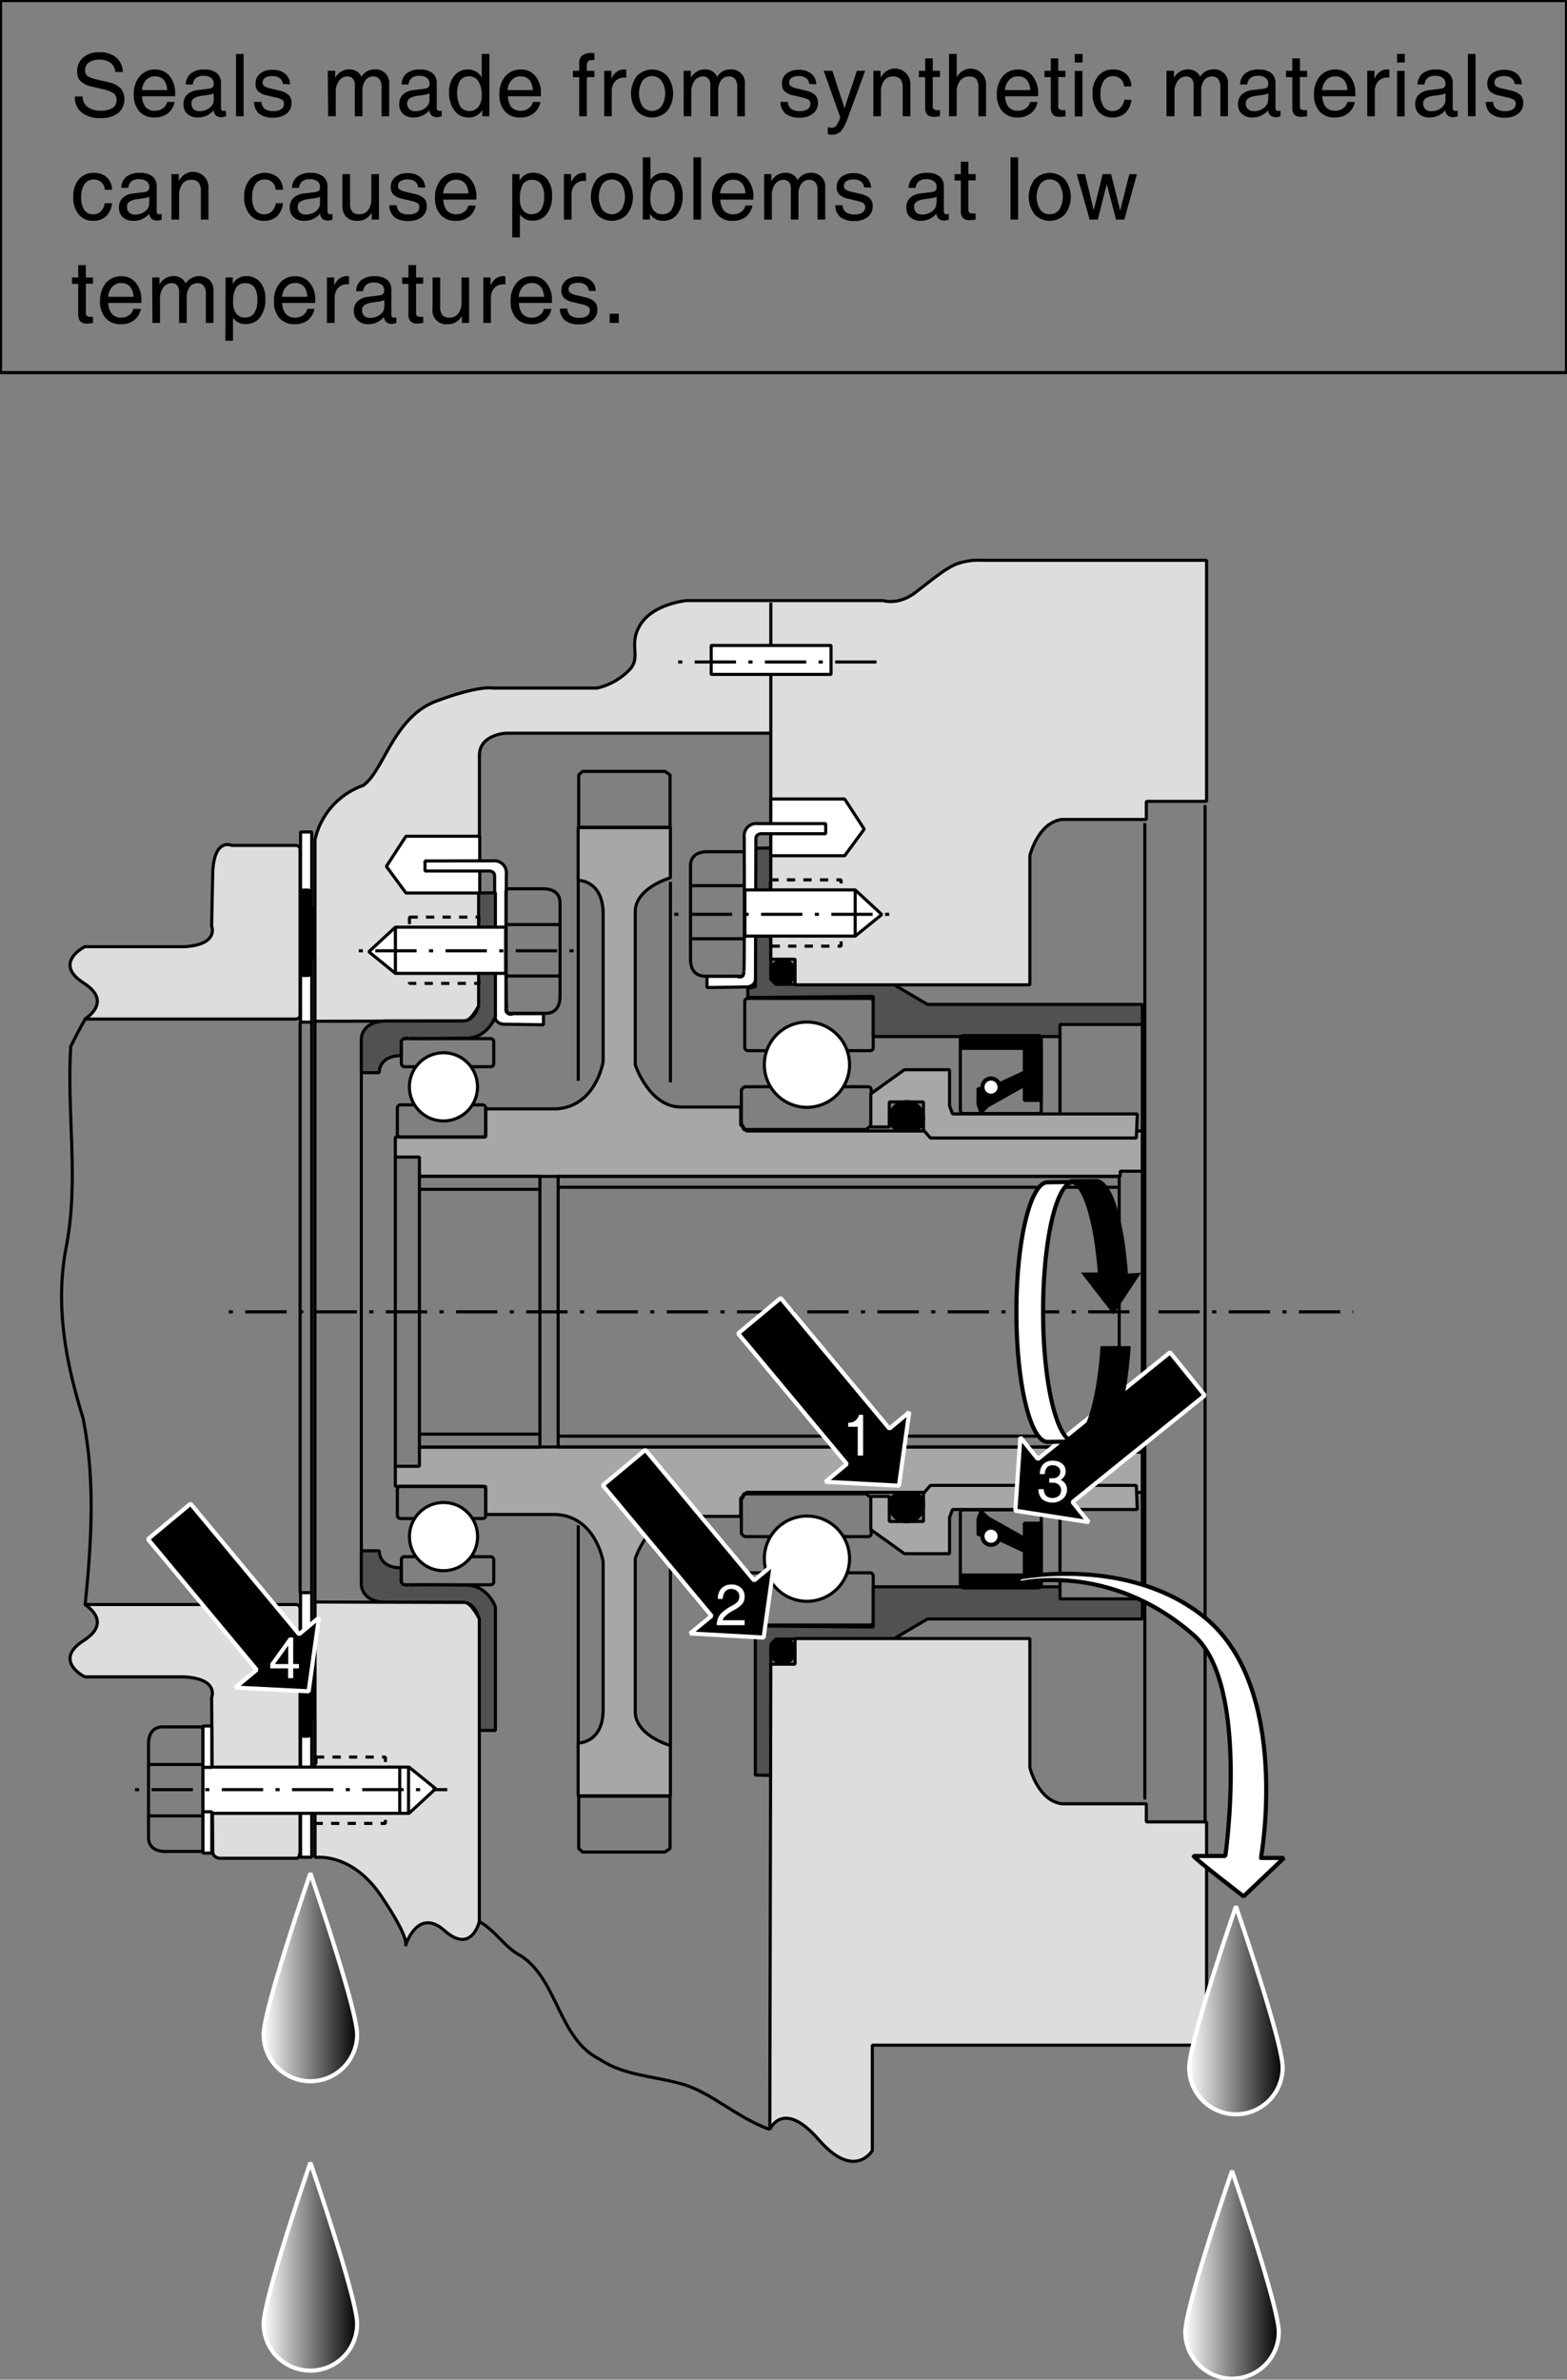
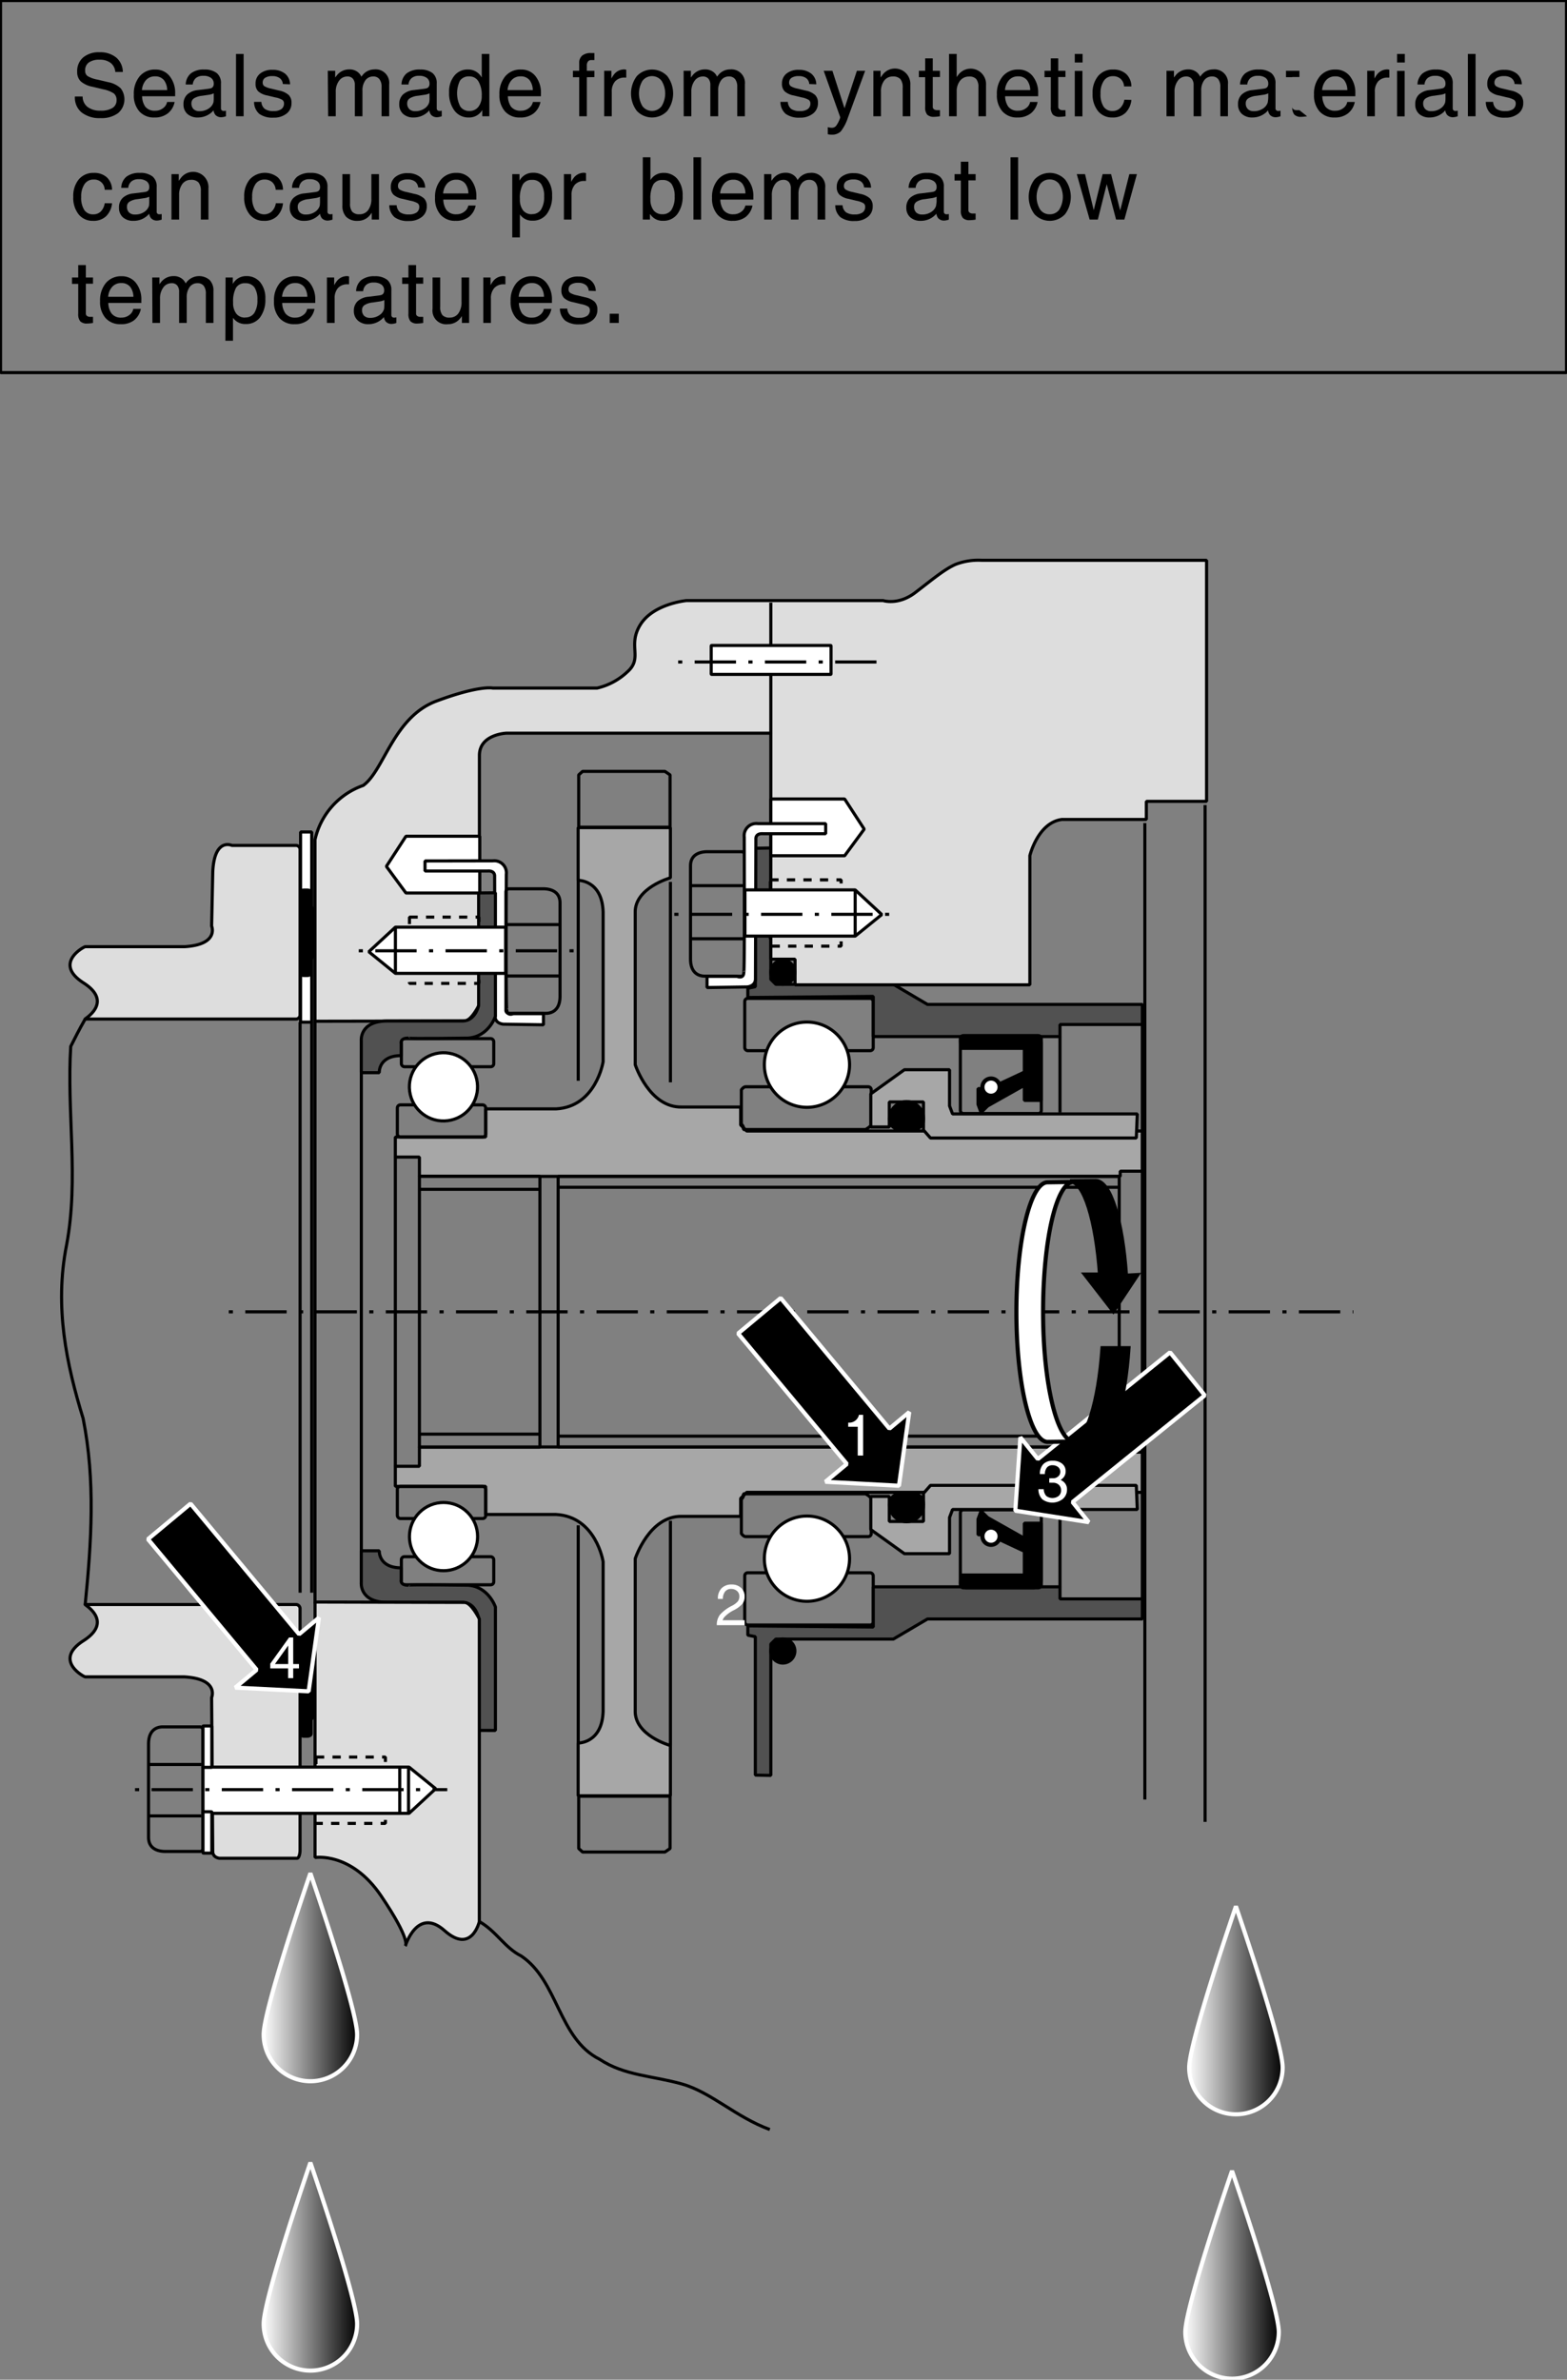
<svg xmlns="http://www.w3.org/2000/svg" xmlns:xlink="http://www.w3.org/1999/xlink" id="Ebene_2" data-name="Ebene 2" width="379.25" height="575.63" viewBox="0 0 379.25 575.63">
  <rect x="0" y="0" width="379.25" height="575.63" fill="#808080" stroke="none" />
  <defs>
    <style>
      .cls-1, .cls-3, .cls-8 {
        fill: none;
      }

      .cls-1, .cls-11, .cls-12, .cls-18, .cls-2, .cls-3, .cls-4, .cls-5, .cls-6, .cls-7, .cls-8, .cls-9 {
        stroke: #000;
      }

      .cls-1, .cls-10, .cls-13, .cls-14, .cls-15, .cls-16, .cls-18, .cls-2, .cls-3, .cls-4, .cls-5, .cls-6, .cls-7, .cls-8, .cls-9 {
        stroke-miterlimit: 1;
      }

      .cls-1, .cls-2, .cls-3, .cls-4, .cls-5, .cls-6, .cls-7, .cls-8 {
        stroke-width: 0.75px;
      }

      .cls-1 {
        stroke-dasharray: 1 3 10 3;
      }

      .cls-2 {
        fill: #a7a7a7;
      }

      .cls-4 {
        fill: #515151;
      }

      .cls-5 {
        fill: #ddd;
      }

      .cls-12, .cls-17, .cls-18, .cls-6, .cls-9 {
        fill: #fff;
      }

      .cls-8 {
        stroke-dasharray: 2;
      }

      .cls-10, .cls-13, .cls-14, .cls-15, .cls-16 {
        stroke: #fff;
      }

      .cls-10, .cls-11, .cls-12, .cls-13, .cls-14, .cls-15, .cls-16, .cls-18 {
        stroke-width: 1.0px;
      }

      .cls-11, .cls-12 {
        stroke-miterlimit: 10;
      }

      .cls-11, .cls-12, .cls-18 {
        fill-rule: evenodd;
      }

      .cls-13 {
        fill: url(#Neuer_Verlauf_1);
      }

      .cls-14 {
        fill: url(#Neuer_Verlauf_1-2);
      }

      .cls-15 {
        fill: url(#Neuer_Verlauf_1-3);
      }

      .cls-16 {
        fill: url(#Neuer_Verlauf_1-4);
      }
    </style>
    <linearGradient id="Neuer_Verlauf_1" data-name="Neuer Verlauf 1" x1="391.44" y1="461.16" x2="414.56" y2="461.16" gradientTransform="translate(-233 99)" gradientUnits="userSpaceOnUse">
      <stop offset="0" stop-color="#fff" />
      <stop offset="1" />
    </linearGradient>
    <linearGradient id="Neuer_Verlauf_1-2" x1="391.44" y1="461.16" x2="414.56" y2="461.16" gradientTransform="translate(-233 169)" xlink:href="#Neuer_Verlauf_1" />
    <linearGradient id="Neuer_Verlauf_1-3" x1="391.44" y1="531.16" x2="414.56" y2="531.16" gradientTransform="translate(-9 37)" xlink:href="#Neuer_Verlauf_1" />
    <linearGradient id="Neuer_Verlauf_1-4" x1="391.44" y1="644.09" x2="414.56" y2="644.09" gradientTransform="translate(-9.94 -11.99)" xlink:href="#Neuer_Verlauf_1" />
  </defs>
  <title>synthetic-seals.svg</title>
  <line class="cls-1" x1="55.37" y1="317.32" x2="327.53" y2="317.32" />
  <path class="cls-2" d="M190.56,356.91h21.87v-6.8h17c9.71-.49,11.42-11.42,11.42-11.42V302.48c-.25-7.77-6.05-7.65-6.05-7.65V282.07h22.33v12.15s-8.75,2.43-8.51,8.51v36.69s3.4,10.45,11.3,10.24h14.22V354l1.45,1.46h95.74v9.72H366v1.26H196.39v-4.67h-5.83Z" transform="translate(-94.88 -81.88)" />
  <rect class="cls-3" x="180.24" y="241.51" width="31.1" height="12.64" rx="0.73" ry="0.73" />
  <path class="cls-3" d="M304.39,355.1c1-.62,1.35-.94,1.35-1.34v-8.27a.73.73,0,0,0-.73-.73H275.36c-.4,0-.73.33-1.05.73v8.27c.32.4.65.72.44,1.34Z" transform="translate(-94.88 -81.88)" />
  <rect class="cls-3" x="97.14" y="251.23" width="22.36" height="6.8" rx="0.73" ry="0.73" />
  <rect class="cls-3" x="96.17" y="267.26" width="21.38" height="7.78" rx="0.73" ry="0.73" />
  <polygon class="cls-4" points="182.81 205.19 182.81 238.68 180.99 239.05 180.99 241.29 211.35 241.02 211.35 250.74 256.54 250.74 256.54 247.82 276.47 247.82 276.47 242.96 224.47 242.96 216.21 238.1 187.78 238.1 186.56 236.89 186.56 233.25 186.56 205.12 182.81 205.19" />
  <path class="cls-3" d="M265.52,318c-.4,0-3.52.12-3.52-4.14V291.31c0-3.65,4-3.41,4.37-3.41h8a.73.73,0,0,1,.73.73v28.68a.73.73,0,0,1-.73.73Z" transform="translate(-94.88 -81.88)" />
  <path class="cls-5" d="M171.12,328.91V285a18.07,18.07,0,0,1,11.66-13.12c5.1-3.65,7.29-16.53,17.74-20.42s13.62-3.14,13.62-3.14h25.27a15.83,15.83,0,0,0,7.28-3.9c3.89-3.4,0-6.32,3.16-11.42S261,227.16,261,227.16h47.63s3.65,1.21,7.78-1.95,7-5.59,9.72-6.8a15.3,15.3,0,0,1,6.31-1H386.9v58.31H372.32v4.38H351.9c-5.83.73-7.77,8.75-7.77,8.75V320.1H287.3v-6.2h-5.86V259.23h-64s-6.5.24-6.53,5.35v60.26s-1.95,4-3.59,4C207,328.85,171.12,328.91,171.12,328.91Z" transform="translate(-94.88 -81.88)" />
  <polygon class="cls-6" points="204.42 207 209.16 200.56 204.42 193.27 186.56 193.27 186.56 207 204.42 207" />
  <line class="cls-3" x1="167.24" y1="214.23" x2="179.88" y2="214.23" />
  <line class="cls-3" x1="167.24" y1="227.08" x2="179.88" y2="227.08" />
  <path class="cls-7" d="M284.34,320a2.92,2.92,0,1,0-2.92-2.92A2.92,2.92,0,0,0,284.34,320Z" transform="translate(-94.88 -81.88)" />
  <path class="cls-3" d="M339,300.54" transform="translate(-94.88 -81.88)" />
  <path class="cls-6" d="M278.28,281.1a2.94,2.94,0,0,0-3.28,3.28s.12,32.93-.11,32.68c0,1.7-1.59,1-1.59,1H266v2.7l9.72-.15s2-.12,2-1.95l.1-33.89s-.12-1.34,1.7-1.22h15.19V281.1Z" transform="translate(-94.88 -81.88)" />
  <rect class="cls-8" x="186.44" y="212.83" width="17.13" height="16.04" />
  <polygon class="cls-6" points="98.25 216.01 93.51 209.57 98.25 202.28 116.11 202.28 116.11 216.01 98.25 216.01" />
  <path class="cls-6" d="M214.14,290.11a2.94,2.94,0,0,1,3.28,3.28s-.12,32.92.11,32.68c0,1.7,1.59,1,1.59,1h7.29v2.7l-9.72-.15s-2-.12-2-1.94l-.1-33.9s.12-1.34-1.7-1.21H197.74v-2.43Z" transform="translate(-94.88 -81.88)" />
  <polygon class="cls-3" points="141 186.59 160.93 186.59 162.17 187.44 162.17 200.09 140.06 200.09 140.06 187.44 141 186.59" />
  <rect class="cls-3" x="135.08" y="284.56" width="135.8" height="2.63" />
  <rect class="cls-3" x="101.51" y="284.52" width="29.16" height="3.16" />
  <path class="cls-4" d="M210.72,297.88v27.2s-.72,3.65-3.76,3.77H188.37c-6.56.12-6.05,4.8-6.05,4.8v7.71h4.35s-.25-4.13,5.31-4.13v-2.91s-.38-1.36,1.73-1.33c-.09.2,14.46,0,14.46,0,5-.35,6.61-5.26,6.61-5.26V297.84Z" transform="translate(-94.88 -81.88)" />
  <line class="cls-3" x1="186.56" y1="177.36" x2="186.56" y2="145.77" />
  <polygon class="cls-2" points="275.25 269.45 230.54 269.45 229.81 267.51 229.81 258.76 218.88 258.76 210.75 264.59 210.75 272.61 215.23 272.61 215.23 266.55 223.5 266.55 223.5 273.34 225.2 275.28 275.01 275.28 275.25 269.45" />
  <path class="cls-7" d="M314.36,355.34c2.28,0,4.06-.58,4.06-2.86a4.12,4.12,0,0,0-8.24,0C310.18,354.76,312.08,355.34,314.36,355.34Z" transform="translate(-94.88 -81.88)" />
  <path class="cls-7" d="M327.39,335.47h15.4v5.74l-8.56,4h-2.65V349l.73,2,1.6-1.59,8.88-5v3.65h4.1V334.1c-.18-1.18-1.68-1.68-1.68-1.68H328.58s-1.25.29-1.26,1.12Z" transform="translate(-94.88 -81.88)" />
  <rect class="cls-3" x="232.43" y="250.5" width="19.59" height="18.86" rx="0.73" ry="0.73" />
  <path class="cls-6" d="M290.18,349.73a10.31,10.31,0,1,0-10.31-10.31A10.31,10.31,0,0,0,290.18,349.73Z" transform="translate(-94.88 -81.88)" />
  <circle class="cls-6" cx="202.22" cy="344.76" r="8.25" transform="translate(-168.68 -26.19) rotate(-13.28)" />
  <polygon class="cls-6" points="206.97 226.44 213.41 221.22 206.97 215.26 180.29 215.26 180.29 226.44 206.97 226.44" />
  <line class="cls-1" x1="163.2" y1="221.17" x2="218.12" y2="221.17" />
  <path class="cls-9" d="M334.73,346.93a2.08,2.08,0,1,0-2.08-2.07A2.07,2.07,0,0,0,334.73,346.93Z" transform="translate(-94.88 -81.88)" />
  <path class="cls-2" d="M190.56,441.42h21.87v6.8h17c9.71.49,11.42,11.42,11.42,11.42v36.21c-.25,7.77-6.05,7.65-6.05,7.65v12.76h22.33V504.11s-8.75-2.43-8.51-8.51V458.91s3.4-10.45,11.3-10.23h14.22v-4.35l1.45-1.46h95.74v-9.72H366v-1.26H196.39v4.67h-5.83Z" transform="translate(-94.88 -81.88)" />
  <rect class="cls-3" x="180.24" y="380.44" width="31.1" height="12.64" rx="0.73" ry="0.73" />
  <path class="cls-3" d="M304.39,443.23c1,.62,1.35.94,1.35,1.35v8.26a.73.73,0,0,1-.73.73H275.36c-.4,0-.73-.33-1.05-.73v-8.26c.32-.41.65-.73.44-1.35Z" transform="translate(-94.88 -81.88)" />
  <rect class="cls-3" x="97.14" y="376.55" width="22.36" height="6.8" rx="0.73" ry="0.73" />
  <rect class="cls-3" x="96.17" y="359.54" width="21.38" height="7.78" rx="0.73" ry="0.73" />
  <polygon class="cls-4" points="182.81 429.39 182.81 395.9 180.99 395.54 180.99 393.29 211.35 393.56 211.35 383.84 256.54 383.84 256.54 386.76 276.47 386.76 276.47 391.62 224.47 391.62 216.21 396.48 187.78 396.48 186.56 397.69 186.56 401.34 186.56 429.46 182.81 429.39" />
-   <path class="cls-5" d="M293,599.42c8.64,10,13,2.68,13,2.68V576.58H386.9v-54H372.32V518.2H351.9c-5.83-.73-7.77-8.75-7.77-8.75V478.23H287.3v6.2h-5.86L281.19,597S284.31,589.45,293,599.42Z" transform="translate(-94.88 -81.88)" />
  <path class="cls-7" d="M284.34,478.32a2.92,2.92,0,1,1-2.92,2.92A2.92,2.92,0,0,1,284.34,478.32Z" transform="translate(-94.88 -81.88)" />
  <path class="cls-3" d="M339,497.79" transform="translate(-94.88 -81.88)" />
  <polygon class="cls-3" points="141 447.99 160.93 447.99 162.17 447.14 162.17 434.49 140.06 434.49 140.06 447.14 141 447.99" />
  <rect class="cls-3" x="135.08" y="347.39" width="135.8" height="2.63" />
  <rect class="cls-3" x="101.51" y="346.91" width="29.16" height="3.16" />
  <path class="cls-4" d="M210.72,500.45v-27.2s-.72-3.65-3.76-3.77H188.37c-6.56-.12-6.05-4.8-6.05-4.8V457h4.35s-.25,4.13,5.31,4.13V464s-.38,1.36,1.73,1.33c-.09-.2,14.46,0,14.46,0,5,.36,6.61,5.27,6.61,5.27v29.86Z" transform="translate(-94.88 -81.88)" />
  <polygon class="cls-2" points="275.25 365.13 230.54 365.13 229.81 367.07 229.81 375.82 218.88 375.82 210.75 369.99 210.75 361.97 215.23 361.97 215.23 368.03 223.5 368.03 223.5 361.24 225.2 359.3 275.01 359.3 275.25 365.13" />
  <path class="cls-7" d="M314.36,443c2.28,0,4.06.57,4.06,2.85a4.12,4.12,0,0,1-8.24,0C310.18,443.57,312.08,443,314.36,443Z" transform="translate(-94.88 -81.88)" />
  <path class="cls-7" d="M327.39,462.86h15.4v-5.74l-8.56-4h-2.65v-3.74l.73-2,1.6,1.59,8.88,5v-3.64h4.1v13.94c-.18,1.18-1.68,1.68-1.68,1.68H328.58s-1.25-.29-1.26-1.12Z" transform="translate(-94.88 -81.88)" />
  <rect class="cls-3" x="232.43" y="365.22" width="19.59" height="18.86" rx="0.73" ry="0.73" />
  <path class="cls-6" d="M290.18,448.6a10.31,10.31,0,1,1-10.31,10.31A10.31,10.31,0,0,1,290.18,448.6Z" transform="translate(-94.88 -81.88)" />
  <circle class="cls-6" cx="202.22" cy="453.57" r="8.25" transform="translate(-356.37 193.96) rotate(-45)" />
  <path class="cls-9" d="M334.73,451.4a2.08,2.08,0,1,1-2.08,2.07A2.07,2.07,0,0,1,334.73,451.4Z" transform="translate(-94.88 -81.88)" />
  <path class="cls-5" d="M193,552.53s2.91-9.48,9.47-3.65,8.42-2.19,8.42-2.19v-73.2s-1.95-4-3.59-4c-.33,0-36.17-.09-36.17-.09V531.2s8.74-1.45,16,9.3S193,552.53,193,552.53Z" transform="translate(-94.88 -81.88)" />
  <line class="cls-5" x1="162.26" y1="213.32" x2="162.26" y2="261.8" />
  <line class="cls-5" x1="139.94" y1="212.95" x2="139.94" y2="261.43" />
  <line class="cls-5" x1="130.67" y1="287.68" x2="130.67" y2="346.91" />
  <line class="cls-5" x1="135.08" y1="287.19" x2="135.08" y2="347.39" />
  <line class="cls-5" x1="270.88" y1="287.19" x2="270.88" y2="347.39" />
  <line class="cls-5" x1="276.47" y1="283.3" x2="276.47" y2="351.28" />
  <line class="cls-5" x1="101.51" y1="287.68" x2="101.51" y2="346.91" />
  <line class="cls-5" x1="95.68" y1="279.9" x2="95.68" y2="354.68" />
  <line class="cls-5" x1="87.45" y1="259.49" x2="87.45" y2="375.15" />
  <line class="cls-2" x1="276.47" y1="247.82" x2="276.47" y2="273.58" />
  <line class="cls-2" x1="256.54" y1="250.74" x2="256.54" y2="269.09" />
  <line class="cls-2" x1="276.47" y1="386.76" x2="276.47" y2="361" />
  <line class="cls-2" x1="256.54" y1="383.84" x2="256.54" y2="365.68" />
  <line class="cls-2" x1="162.26" y1="422.23" x2="162.26" y2="367.86" />
  <line class="cls-2" x1="139.94" y1="421.63" x2="139.94" y2="368.96" />
  <line class="cls-2" x1="277.08" y1="199.1" x2="277.08" y2="435.29" />
  <line class="cls-2" x1="291.66" y1="194.73" x2="291.66" y2="440.7" />
  <line class="cls-2" x1="76.24" y1="247.03" x2="76.24" y2="387.91" />
  <path class="cls-10" d="M340.61,447.31l17.77,2.77-3.92-4.86,32-25.81L378.06,409l-32,25.81-4.23-5.25Z" transform="translate(-94.88 -81.88)" />
  <path class="cls-10" d="M312.45,441.27l2.49-17.82-4.8,4-26.32-31.59-10.3,8.58L299.84,436l-5.19,4.31Z" transform="translate(-94.88 -81.88)" />
-   <path class="cls-10" d="M279.7,478l2.49-17.82-4.8,4-26.32-31.6-10.3,8.59,26.32,31.59L261.9,477Z" transform="translate(-94.88 -81.88)" />
  <g>
    <g>
      <path d="M122.78,99.29a3,3,0,0,0-1.12-2.19,4.19,4.19,0,0,0-2.66-.78,4.31,4.31,0,0,0-2.62.67,2.28,2.28,0,0,0-.89,2,1.5,1.5,0,0,0,.6,1.3,7.31,7.31,0,0,0,2.39.85l2.62.62a6,6,0,0,1,3,1.49,4.39,4.39,0,0,1-.65,6,6.73,6.73,0,0,1-4.21,1.2,7,7,0,0,1-4.62-1.38,4.64,4.64,0,0,1-1.62-3.74v-.11h1.88a3.14,3.14,0,0,0,1.19,2.53,5,5,0,0,0,3.17.9,5.18,5.18,0,0,0,2.85-.65,2.13,2.13,0,0,0,1-1.9,2,2,0,0,0-.65-1.61,7.14,7.14,0,0,0-2.56-1l-2.63-.63a5.92,5.92,0,0,1-2.84-1.31,3.12,3.12,0,0,1-.85-2.33A4.31,4.31,0,0,1,115,95.78a5.89,5.89,0,0,1,4-1.26,6.06,6.06,0,0,1,4,1.27,4.65,4.65,0,0,1,1.61,3.5Z" transform="translate(-94.88 -81.88)" />
      <path d="M132.26,110.3a4.67,4.67,0,0,1-3.66-1.48,5.85,5.85,0,0,1-1.33-4.08,6.5,6.5,0,0,1,1.41-4.4,4.75,4.75,0,0,1,3.79-1.64,4.27,4.27,0,0,1,3.47,1.6,6.4,6.4,0,0,1,1.33,4.2l0,.66h-8a4.63,4.63,0,0,0,.75,2.5,2.86,2.86,0,0,0,2.46,1,2.94,2.94,0,0,0,1.84-.6,2.4,2.4,0,0,0,1-1.51h1.82a4.6,4.6,0,0,1-1.64,2.75A5.06,5.06,0,0,1,132.26,110.3Zm3.08-6.63a4.08,4.08,0,0,0-.76-2.38,2.65,2.65,0,0,0-2.19-.94,2.82,2.82,0,0,0-2.33,1.09,4.18,4.18,0,0,0-.83,2.23Z" transform="translate(-94.88 -81.88)" />
      <path d="M142.78,110.3a3.66,3.66,0,0,1-2.55-.86,3,3,0,0,1-.94-2.33,3.14,3.14,0,0,1,.88-2.35,4.43,4.43,0,0,1,2.59-1.09l2.51-.31a5.15,5.15,0,0,0,.59-.11.9.9,0,0,0,.55-.37,1.15,1.15,0,0,0,.2-.69v-.1a1.66,1.66,0,0,0-.67-1.38,3,3,0,0,0-1.86-.49,2.7,2.7,0,0,0-1.78.53,2.34,2.34,0,0,0-.77,1.57h-1.7a3.61,3.61,0,0,1,1.27-2.71,5.1,5.1,0,0,1,3.26-.91,4.68,4.68,0,0,1,3,.87,3.1,3.1,0,0,1,1,2.52v6a.61.61,0,0,0,.17.45.64.64,0,0,0,.46.17l.24,0,.34-.06V110a3.3,3.3,0,0,1-.56.16,2.81,2.81,0,0,1-.5.07,1.86,1.86,0,0,1-1.52-.58,2.35,2.35,0,0,1-.44-1.08,4.42,4.42,0,0,1-.47.5A5,5,0,0,1,142.78,110.3Zm3.83-4.65v-1.19a3.87,3.87,0,0,1-1.14.34l-1.69.25a4.5,4.5,0,0,0-1.95.62,1.37,1.37,0,0,0-.62,1.18,1.92,1.92,0,0,0,.5,1.42,2,2,0,0,0,1.43.5,3.84,3.84,0,0,0,2.46-.79,2.67,2.67,0,0,0,.91-1.25,2.24,2.24,0,0,0,.07-.42Q146.61,106,146.61,105.65Z" transform="translate(-94.88 -81.88)" />
      <path d="M152,94.93h1.84V110H152Z" transform="translate(-94.88 -81.88)" />
      <path d="M163.34,102.21a2,2,0,0,0-.75-1.42,2.89,2.89,0,0,0-1.78-.5,3.15,3.15,0,0,0-1.75.4,1.33,1.33,0,0,0-.6,1.17,1,1,0,0,0,.42.88,5.29,5.29,0,0,0,1.68.59l1.9.46a4.84,4.84,0,0,1,2.29,1.07,2.58,2.58,0,0,1,.68,1.9,3.14,3.14,0,0,1-1.17,2.58,4.88,4.88,0,0,1-3.18,1,5.45,5.45,0,0,1-3.45-.92,3.8,3.8,0,0,1-1.26-2.89h1.77a2.33,2.33,0,0,0,.83,1.7,3.54,3.54,0,0,0,2.11.52,3.21,3.21,0,0,0,1.89-.47,1.64,1.64,0,0,0,.64-1.38,1,1,0,0,0-.42-.87,5.28,5.28,0,0,0-1.69-.59l-1.91-.46a4.6,4.6,0,0,1-2.21-1,2.49,2.49,0,0,1-.65-1.85,3,3,0,0,1,1.1-2.45,4.53,4.53,0,0,1,3-.91,4.69,4.69,0,0,1,3.05.93,3.39,3.39,0,0,1,1.2,2.58Z" transform="translate(-94.88 -81.88)" />
      <path d="M174.21,99H176v1.63l.38-.49a3.76,3.76,0,0,1,3-1.47,3.17,3.17,0,0,1,2.35.87,3,3,0,0,1,.61.89l.29-.38a3.64,3.64,0,0,1,2.84-1.38,3.27,3.27,0,0,1,3.6,3.6V110h-1.84v-7.08a2.94,2.94,0,0,0-.52-1.89,1.79,1.79,0,0,0-1.49-.65,2.27,2.27,0,0,0-1.91.93,4.13,4.13,0,0,0-.71,2.53V110h-1.84v-7.52a2.33,2.33,0,0,0-.47-1.56,1.69,1.69,0,0,0-1.36-.54,2.4,2.4,0,0,0-2,1.05,4.32,4.32,0,0,0-.79,2.69V110h-1.84Z" transform="translate(-94.88 -81.88)" />
      <path d="M195,110.3a3.66,3.66,0,0,1-2.55-.86,3,3,0,0,1-.94-2.33,3.14,3.14,0,0,1,.88-2.35,4.43,4.43,0,0,1,2.59-1.09l2.51-.31a5.15,5.15,0,0,0,.59-.11.9.9,0,0,0,.55-.37,1.15,1.15,0,0,0,.2-.69v-.1a1.66,1.66,0,0,0-.67-1.38,3,3,0,0,0-1.86-.49,2.65,2.65,0,0,0-1.77.53,2.3,2.3,0,0,0-.78,1.57h-1.7a3.61,3.61,0,0,1,1.27-2.71,5.1,5.1,0,0,1,3.26-.91,4.68,4.68,0,0,1,3,.87,3.1,3.1,0,0,1,1,2.52v6a.61.61,0,0,0,.17.45.64.64,0,0,0,.46.17l.24,0,.34-.06V110a3.3,3.3,0,0,1-.56.16,2.81,2.81,0,0,1-.5.07,1.86,1.86,0,0,1-1.52-.58,2.35,2.35,0,0,1-.44-1.08,4.42,4.42,0,0,1-.47.5A5,5,0,0,1,195,110.3Zm3.83-4.65v-1.19a3.78,3.78,0,0,1-1.14.34l-1.69.25a4.5,4.5,0,0,0-1.95.62,1.37,1.37,0,0,0-.62,1.18,1.88,1.88,0,0,0,.51,1.42,1.93,1.93,0,0,0,1.42.5,3.84,3.84,0,0,0,2.46-.79,2.67,2.67,0,0,0,.91-1.25,2.24,2.24,0,0,0,.07-.42Q198.84,106,198.84,105.65Z" transform="translate(-94.88 -81.88)" />
      <path d="M208.38,110.3a4.21,4.21,0,0,1-3.5-1.65,7,7,0,0,1-1.31-4.44,6,6,0,0,1,1.26-4,4.09,4.09,0,0,1,3.3-1.52,3.68,3.68,0,0,1,3.19,1.71l.15.21V94.93h1.84V110H211.6v-1.5l-.23.34A3.63,3.63,0,0,1,208.38,110.3Zm.1-9.94a2.6,2.6,0,0,0-2.26,1,7,7,0,0,0,.05,6.27,2.56,2.56,0,0,0,2.21,1.1,2.67,2.67,0,0,0,2.17-1,4.15,4.15,0,0,0,.82-2.67,6.4,6.4,0,0,0-.78-3.46A2.47,2.47,0,0,0,208.48,100.36Z" transform="translate(-94.88 -81.88)" />
      <path d="M220.75,110.3a4.67,4.67,0,0,1-3.66-1.48,5.85,5.85,0,0,1-1.34-4.08,6.5,6.5,0,0,1,1.41-4.4A4.76,4.76,0,0,1,221,98.7a4.28,4.28,0,0,1,3.48,1.6,6.4,6.4,0,0,1,1.32,4.2l0,.66h-8a4.72,4.72,0,0,0,.74,2.5,2.86,2.86,0,0,0,2.46,1,3,3,0,0,0,1.85-.6,2.43,2.43,0,0,0,1-1.51h1.83a4.65,4.65,0,0,1-1.64,2.75A5.06,5.06,0,0,1,220.75,110.3Zm3.08-6.63a4.15,4.15,0,0,0-.76-2.38,2.66,2.66,0,0,0-2.2-.94,2.8,2.8,0,0,0-2.32,1.09,4.1,4.1,0,0,0-.83,2.23Z" transform="translate(-94.88 -81.88)" />
      <path d="M236.91,100.56V110h-1.85v-9.44h-1.52V99h1.52V97.16a2.27,2.27,0,0,1,.72-1.83,3.23,3.23,0,0,1,2.15-.62l.81,0V96.4l-.73,0a1,1,0,0,0-.82.35,1.49,1.49,0,0,0-.28,1V99h1.83v1.53Z" transform="translate(-94.88 -81.88)" />
      <path d="M241.1,99h1.75v1.87a8.48,8.48,0,0,1,.5-.8,3.14,3.14,0,0,1,2.58-1.4,1.63,1.63,0,0,1,.52.09v1.89h-.38a3,3,0,0,0-2.31.9,3.67,3.67,0,0,0-.82,2.55V110H241.1Z" transform="translate(-94.88 -81.88)" />
      <path d="M249,108.7a7,7,0,0,1,0-8.4,5.07,5.07,0,0,1,7.39,0,7,7,0,0,1,0,8.4,5.07,5.07,0,0,1-7.39,0Zm6-1.13a5.85,5.85,0,0,0,0-6.14,2.92,2.92,0,0,0-4.63,0,6,6,0,0,0,0,6.14,2.92,2.92,0,0,0,4.63,0Z" transform="translate(-94.88 -81.88)" />
      <path d="M260.33,99h1.76v1.63l.38-.49a3.74,3.74,0,0,1,3-1.47,3.19,3.19,0,0,1,2.35.87,2.8,2.8,0,0,1,.6.89l.3-.38a3.63,3.63,0,0,1,2.84-1.38,3.27,3.27,0,0,1,3.6,3.6V110h-1.85v-7.08a3,3,0,0,0-.51-1.89,1.8,1.8,0,0,0-1.5-.65,2.26,2.26,0,0,0-1.9.93,4.13,4.13,0,0,0-.71,2.53V110H266.8v-7.52a2.32,2.32,0,0,0-.46-1.56,1.71,1.71,0,0,0-1.36-.54,2.43,2.43,0,0,0-2,1.05,4.38,4.38,0,0,0-.78,2.69V110h-1.85Z" transform="translate(-94.88 -81.88)" />
      <path d="M290.74,102.21a1.9,1.9,0,0,0-.74-1.42,2.91,2.91,0,0,0-1.78-.5,3.13,3.13,0,0,0-1.75.4,1.33,1.33,0,0,0-.6,1.17,1,1,0,0,0,.42.88,5.21,5.21,0,0,0,1.67.59l1.91.46a4.84,4.84,0,0,1,2.29,1.07,2.58,2.58,0,0,1,.68,1.9,3.12,3.12,0,0,1-1.18,2.58,4.86,4.86,0,0,1-3.17,1,5.46,5.46,0,0,1-3.46-.92,3.8,3.8,0,0,1-1.26-2.89h1.78a2.33,2.33,0,0,0,.82,1.7,3.58,3.58,0,0,0,2.12.52,3.18,3.18,0,0,0,1.88-.47,1.61,1.61,0,0,0,.64-1.38,1,1,0,0,0-.42-.87,5.18,5.18,0,0,0-1.69-.59l-1.91-.46a4.56,4.56,0,0,1-2.2-1,2.49,2.49,0,0,1-.66-1.85,3,3,0,0,1,1.1-2.45,4.54,4.54,0,0,1,3-.91,4.65,4.65,0,0,1,3,.93,3.37,3.37,0,0,1,1.21,2.58Z" transform="translate(-94.88 -81.88)" />
      <path d="M300.09,110.36a10.93,10.93,0,0,1-1.72,3.31,3,3,0,0,1-2.26.78,2.75,2.75,0,0,1-.89-.11v-1.71a3.41,3.41,0,0,0,1,.16,1.31,1.31,0,0,0,1.05-.51,7.27,7.27,0,0,0,.95-1.92l0-.17h0L294.23,99h2.11l2.93,9.07h0l3-9.07h2Z" transform="translate(-94.88 -81.88)" />
      <path d="M306.26,99H308v1.62l.41-.55a3.73,3.73,0,0,1,6.79,2.38V110h-1.85v-6.89a3.19,3.19,0,0,0-.55-2.09,2.33,2.33,0,0,0-1.81-.64,2.55,2.55,0,0,0-2.12,1,4.38,4.38,0,0,0-.78,2.73V110h-1.84Z" transform="translate(-94.88 -81.88)" />
      <path d="M322.37,110a9.5,9.5,0,0,1-1.38.14,2.28,2.28,0,0,1-1.71-.53,2.7,2.7,0,0,1-.49-1.84v-7.22h-1.52V99h1.52V96h1.84V99h1.74v1.51h-1.74v7.22a.68.68,0,0,0,.3.59,1.29,1.29,0,0,0,.78.21h.66Z" transform="translate(-94.88 -81.88)" />
      <path d="M324.57,94.93h1.85v5.59l.31-.42a3.73,3.73,0,0,1,6.79,2.38V110h-1.84v-7a3,3,0,0,0-.53-2,2.14,2.14,0,0,0-1.7-.6,2.69,2.69,0,0,0-2.21,1,4.21,4.21,0,0,0-.82,2.73V110h-1.85Z" transform="translate(-94.88 -81.88)" />
      <path d="M341.14,110.3a4.67,4.67,0,0,1-3.66-1.48,5.85,5.85,0,0,1-1.33-4.08,6.5,6.5,0,0,1,1.41-4.4,4.74,4.74,0,0,1,3.78-1.64,4.28,4.28,0,0,1,3.48,1.6,6.4,6.4,0,0,1,1.32,4.2l0,.66h-8a4.63,4.63,0,0,0,.75,2.5,2.83,2.83,0,0,0,2.45,1,3,3,0,0,0,1.85-.6,2.35,2.35,0,0,0,1-1.51H346a4.65,4.65,0,0,1-1.64,2.75A5.06,5.06,0,0,1,341.14,110.3Zm3.08-6.63a4.15,4.15,0,0,0-.76-2.38,2.65,2.65,0,0,0-2.19-.94,2.81,2.81,0,0,0-2.33,1.09,4.1,4.1,0,0,0-.83,2.23Z" transform="translate(-94.88 -81.88)" />
      <path d="M352.78,110a9.5,9.5,0,0,1-1.38.14,2.23,2.23,0,0,1-1.7-.53,2.65,2.65,0,0,1-.5-1.84v-7.22h-1.52V99h1.52V96H351V99h1.74v1.51H351v7.22a.68.68,0,0,0,.3.59,1.29,1.29,0,0,0,.78.21h.66Z" transform="translate(-94.88 -81.88)" />
      <path d="M355,94.93h1.89V97H355Zm0,4.1h1.85v11H355Z" transform="translate(-94.88 -81.88)" />
      <path d="M368.7,106.05a5.05,5.05,0,0,1-1.47,3.16,4.4,4.4,0,0,1-3.13,1.09,4.32,4.32,0,0,1-3.49-1.57,6.42,6.42,0,0,1-1.3-4.23,6.33,6.33,0,0,1,1.34-4.23,4.56,4.56,0,0,1,3.63-1.57,4.5,4.5,0,0,1,3.16,1.08,4.15,4.15,0,0,1,1.26,3h-1.77a2.69,2.69,0,0,0-.83-1.82,2.64,2.64,0,0,0-1.88-.65,2.53,2.53,0,0,0-2.19,1.12,5.27,5.27,0,0,0-.8,3.09,5.51,5.51,0,0,0,.74,3.15,2.5,2.5,0,0,0,2.2,1.06A2.53,2.53,0,0,0,366,108a3.59,3.59,0,0,0,1-2Z" transform="translate(-94.88 -81.88)" />
      <path d="M377.2,99H379v1.63l.38-.49a3.77,3.77,0,0,1,3-1.47,3.17,3.17,0,0,1,2.35.87,3,3,0,0,1,.61.89l.29-.38a3.65,3.65,0,0,1,2.85-1.38,3.26,3.26,0,0,1,3.59,3.6V110h-1.84v-7.08a3,3,0,0,0-.51-1.89,1.81,1.81,0,0,0-1.5-.65,2.27,2.27,0,0,0-1.91.93,4.13,4.13,0,0,0-.71,2.53V110h-1.84v-7.52a2.33,2.33,0,0,0-.47-1.56,1.69,1.69,0,0,0-1.36-.54,2.4,2.4,0,0,0-2,1.05,4.38,4.38,0,0,0-.79,2.69V110H377.2Z" transform="translate(-94.88 -81.88)" />
      <path d="M398,110.3a3.66,3.66,0,0,1-2.55-.86,3,3,0,0,1-.94-2.33,3.14,3.14,0,0,1,.88-2.35,4.43,4.43,0,0,1,2.59-1.09l2.51-.31a5.15,5.15,0,0,0,.59-.11.9.9,0,0,0,.55-.37,1.15,1.15,0,0,0,.2-.69v-.1a1.66,1.66,0,0,0-.67-1.38,3,3,0,0,0-1.86-.49,2.7,2.7,0,0,0-1.78.53,2.34,2.34,0,0,0-.77,1.57H395a3.61,3.61,0,0,1,1.27-2.71,5.1,5.1,0,0,1,3.26-.91,4.68,4.68,0,0,1,3.05.87,3.1,3.1,0,0,1,1,2.52v6a.61.61,0,0,0,.17.45.64.64,0,0,0,.46.17l.24,0,.34-.06V110a3.3,3.3,0,0,1-.56.16,2.81,2.81,0,0,1-.5.07,1.86,1.86,0,0,1-1.52-.58,2.35,2.35,0,0,1-.44-1.08,4.42,4.42,0,0,1-.47.5A5,5,0,0,1,398,110.3Zm3.83-4.65v-1.19a3.78,3.78,0,0,1-1.14.34l-1.69.25a4.5,4.5,0,0,0-2,.62,1.37,1.37,0,0,0-.62,1.18,1.88,1.88,0,0,0,.51,1.42,1.93,1.93,0,0,0,1.42.5,3.84,3.84,0,0,0,2.46-.79,2.67,2.67,0,0,0,.91-1.25,2.24,2.24,0,0,0,.07-.42Q401.81,106,401.81,105.65Z" transform="translate(-94.88 -81.88)" />
-       <path d="M411.22,110a9.53,9.53,0,0,1-1.37.14,2.25,2.25,0,0,1-1.71-.53,2.7,2.7,0,0,1-.5-1.84v-7.22h-1.52V99h1.52V96h1.85V99h1.73v1.51h-1.73v7.22a.67.67,0,0,0,.29.59,1.29,1.29,0,0,0,.78.21h.66Z" transform="translate(-94.88 -81.88)" />
+       <path d="M411.22,110a9.53,9.53,0,0,1-1.37.14,2.25,2.25,0,0,1-1.71-.53,2.7,2.7,0,0,1-.5-1.84v-7.22h-1.52V99h1.52V96V99h1.73v1.51h-1.73v7.22a.67.67,0,0,0,.29.59,1.29,1.29,0,0,0,.78.21h.66Z" transform="translate(-94.88 -81.88)" />
      <path d="M417.89,110.3a4.67,4.67,0,0,1-3.66-1.48,5.85,5.85,0,0,1-1.33-4.08,6.5,6.5,0,0,1,1.41-4.4,4.75,4.75,0,0,1,3.79-1.64,4.31,4.31,0,0,1,3.48,1.6,6.4,6.4,0,0,1,1.32,4.2l0,.66h-8a4.81,4.81,0,0,0,.75,2.5,2.86,2.86,0,0,0,2.46,1,2.94,2.94,0,0,0,1.84-.6,2.4,2.4,0,0,0,1-1.51h1.82a4.6,4.6,0,0,1-1.64,2.75A5,5,0,0,1,417.89,110.3Zm3.08-6.63a4.08,4.08,0,0,0-.75-2.38,2.67,2.67,0,0,0-2.2-.94,2.82,2.82,0,0,0-2.33,1.09,4.18,4.18,0,0,0-.83,2.23Z" transform="translate(-94.88 -81.88)" />
      <path d="M425.78,99h1.75v1.87a8.48,8.48,0,0,1,.5-.8,3.14,3.14,0,0,1,2.58-1.4,1.63,1.63,0,0,1,.52.09v1.89h-.38a3,3,0,0,0-2.31.9,3.67,3.67,0,0,0-.82,2.55V110h-1.84Z" transform="translate(-94.88 -81.88)" />
      <path d="M433,94.93h1.88V97H433Zm0,4.1h1.84v11H433Z" transform="translate(-94.88 -81.88)" />
      <path d="M440.89,110.3a3.66,3.66,0,0,1-2.55-.86,3,3,0,0,1-.94-2.33,3.14,3.14,0,0,1,.88-2.35,4.43,4.43,0,0,1,2.59-1.09l2.51-.31a5.15,5.15,0,0,0,.59-.11.9.9,0,0,0,.55-.37,1.15,1.15,0,0,0,.2-.69v-.1a1.66,1.66,0,0,0-.67-1.38,3,3,0,0,0-1.86-.49,2.7,2.7,0,0,0-1.78.53,2.34,2.34,0,0,0-.77,1.57h-1.7a3.61,3.61,0,0,1,1.27-2.71,5.1,5.1,0,0,1,3.26-.91,4.68,4.68,0,0,1,3,.87,3.1,3.1,0,0,1,1,2.52v6a.61.61,0,0,0,.17.45.64.64,0,0,0,.46.17l.24,0,.34-.06V110a3.3,3.3,0,0,1-.56.16,2.81,2.81,0,0,1-.5.07,1.86,1.86,0,0,1-1.52-.58,2.35,2.35,0,0,1-.44-1.08,4.42,4.42,0,0,1-.47.5A5,5,0,0,1,440.89,110.3Zm3.83-4.65v-1.19a3.78,3.78,0,0,1-1.14.34l-1.69.25a4.5,4.5,0,0,0-1.95.62,1.37,1.37,0,0,0-.62,1.18,1.88,1.88,0,0,0,.51,1.42,1.93,1.93,0,0,0,1.42.5,3.84,3.84,0,0,0,2.46-.79,2.67,2.67,0,0,0,.91-1.25,2.24,2.24,0,0,0,.07-.42Q444.72,106,444.72,105.65Z" transform="translate(-94.88 -81.88)" />
      <path d="M450.14,94.93H452V110h-1.85Z" transform="translate(-94.88 -81.88)" />
      <path d="M461.45,102.21a2,2,0,0,0-.75-1.42,2.89,2.89,0,0,0-1.78-.5,3.15,3.15,0,0,0-1.75.4,1.33,1.33,0,0,0-.6,1.17,1,1,0,0,0,.42.88,5.29,5.29,0,0,0,1.68.59l1.9.46a4.84,4.84,0,0,1,2.29,1.07,2.58,2.58,0,0,1,.68,1.9,3.14,3.14,0,0,1-1.17,2.58,4.88,4.88,0,0,1-3.18,1,5.45,5.45,0,0,1-3.45-.92,3.8,3.8,0,0,1-1.26-2.89h1.77a2.33,2.33,0,0,0,.83,1.7,3.54,3.54,0,0,0,2.11.52,3.21,3.21,0,0,0,1.89-.47,1.64,1.64,0,0,0,.64-1.38,1,1,0,0,0-.42-.87,5.28,5.28,0,0,0-1.69-.59l-1.91-.46a4.6,4.6,0,0,1-2.21-1,2.49,2.49,0,0,1-.65-1.85,3,3,0,0,1,1.1-2.45,4.53,4.53,0,0,1,3-.91,4.69,4.69,0,0,1,3.05.93,3.39,3.39,0,0,1,1.2,2.58Z" transform="translate(-94.88 -81.88)" />
    </g>
    <g>
      <path d="M122,131.05a5.05,5.05,0,0,1-1.47,3.16,4.41,4.41,0,0,1-3.14,1.09,4.32,4.32,0,0,1-3.48-1.57,6.42,6.42,0,0,1-1.3-4.23,6.33,6.33,0,0,1,1.34-4.23,4.56,4.56,0,0,1,3.63-1.57,4.5,4.5,0,0,1,3.16,1.08,4.15,4.15,0,0,1,1.26,3h-1.78a2.52,2.52,0,0,0-2.7-2.47,2.53,2.53,0,0,0-2.19,1.12,5.27,5.27,0,0,0-.8,3.09,5.51,5.51,0,0,0,.74,3.15,2.5,2.5,0,0,0,2.2,1.06,2.53,2.53,0,0,0,1.8-.69,3.52,3.52,0,0,0,.95-2Z" transform="translate(-94.88 -81.88)" />
      <path d="M127.18,135.3a3.67,3.67,0,0,1-2.56-.86,3,3,0,0,1-.94-2.33,3.11,3.11,0,0,1,.89-2.35,4.39,4.39,0,0,1,2.58-1.09l2.52-.31a5,5,0,0,0,.58-.11.92.92,0,0,0,.56-.37,1.15,1.15,0,0,0,.19-.69v-.1a1.63,1.63,0,0,0-.67-1.38,3,3,0,0,0-1.85-.49,2.68,2.68,0,0,0-1.78.53,2.3,2.3,0,0,0-.78,1.57h-1.7a3.61,3.61,0,0,1,1.27-2.71,5.1,5.1,0,0,1,3.26-.91,4.66,4.66,0,0,1,3.05.87,3.07,3.07,0,0,1,1,2.52v6a.61.61,0,0,0,.16.45.65.65,0,0,0,.46.17l.24,0,.35-.06V135a3.41,3.41,0,0,1-.57.16,2.7,2.7,0,0,1-.5.07,1.87,1.87,0,0,1-1.52-.58,2.46,2.46,0,0,1-.44-1.08,3.67,3.67,0,0,1-.47.5A4.91,4.91,0,0,1,127.18,135.3Zm3.82-4.65v-1.19a3.7,3.7,0,0,1-1.14.34l-1.69.25a4.5,4.5,0,0,0-1.95.62,1.36,1.36,0,0,0-.61,1.18,1.88,1.88,0,0,0,.5,1.42,1.93,1.93,0,0,0,1.42.5A3.87,3.87,0,0,0,130,133a2.75,2.75,0,0,0,.91-1.25,1.72,1.72,0,0,0,.06-.42Q131,131,131,130.65Z" transform="translate(-94.88 -81.88)" />
      <path d="M136.38,124h1.76v1.62l.41-.55a3.72,3.72,0,0,1,6.78,2.38V135h-1.84v-6.89a3.19,3.19,0,0,0-.56-2.09,2.31,2.31,0,0,0-1.81-.64,2.53,2.53,0,0,0-2.11,1,4.38,4.38,0,0,0-.78,2.73V135h-1.85Z" transform="translate(-94.88 -81.88)" />
      <path d="M163.37,131.05a5.05,5.05,0,0,1-1.47,3.16,4.4,4.4,0,0,1-3.13,1.09,4.32,4.32,0,0,1-3.49-1.57,6.42,6.42,0,0,1-1.3-4.23,6.28,6.28,0,0,1,1.35-4.23,5,5,0,0,1,6.78-.49,4.11,4.11,0,0,1,1.26,3H161.6a2.72,2.72,0,0,0-.82-1.82,2.68,2.68,0,0,0-1.89-.65,2.53,2.53,0,0,0-2.19,1.12,5.27,5.27,0,0,0-.79,3.09,5.51,5.51,0,0,0,.73,3.15,2.76,2.76,0,0,0,4,.37,3.59,3.59,0,0,0,1-2Z" transform="translate(-94.88 -81.88)" />
      <path d="M168.51,135.3a3.67,3.67,0,0,1-2.56-.86,3,3,0,0,1-.94-2.33,3.14,3.14,0,0,1,.89-2.35,4.4,4.4,0,0,1,2.59-1.09l2.51-.31a5,5,0,0,0,.58-.11.92.92,0,0,0,.56-.37,1.15,1.15,0,0,0,.19-.69v-.1a1.63,1.63,0,0,0-.67-1.38,3,3,0,0,0-1.85-.49,2.68,2.68,0,0,0-1.78.53,2.25,2.25,0,0,0-.77,1.57h-1.71a3.65,3.65,0,0,1,1.27-2.71,5.11,5.11,0,0,1,3.27-.91,4.65,4.65,0,0,1,3,.87,3.07,3.07,0,0,1,1.05,2.52v6a.57.57,0,0,0,.17.45.61.61,0,0,0,.45.17l.24,0,.35-.06V135a3.41,3.41,0,0,1-.57.16,2.7,2.7,0,0,1-.5.07,1.87,1.87,0,0,1-1.52-.58,2.46,2.46,0,0,1-.44-1.08,3.14,3.14,0,0,1-.47.5A4.91,4.91,0,0,1,168.51,135.3Zm3.82-4.65v-1.19a3.7,3.7,0,0,1-1.14.34l-1.69.25a4.5,4.5,0,0,0-1.95.62,1.36,1.36,0,0,0-.61,1.18,1.88,1.88,0,0,0,.5,1.42,1.94,1.94,0,0,0,1.43.5,3.84,3.84,0,0,0,2.46-.79,2.75,2.75,0,0,0,.91-1.25,1.72,1.72,0,0,0,.06-.42Q172.33,131,172.33,130.65Z" transform="translate(-94.88 -81.88)" />
      <path d="M179.6,131.1a3.05,3.05,0,0,0,.53,2,2.24,2.24,0,0,0,1.74.61,2.53,2.53,0,0,0,2.11-1,4.54,4.54,0,0,0,.78-2.8V124h1.84v11h-1.75v-1.67a4.46,4.46,0,0,1-.41.56,3.7,3.7,0,0,1-2.95,1.41,3.76,3.76,0,0,1-2.8-.94,3.8,3.8,0,0,1-.94-2.8V124h1.85Z" transform="translate(-94.88 -81.88)" />
      <path d="M196.08,127.21a2,2,0,0,0-.75-1.42,2.89,2.89,0,0,0-1.78-.5,3.15,3.15,0,0,0-1.75.4,1.33,1.33,0,0,0-.6,1.17,1,1,0,0,0,.42.88,5.21,5.21,0,0,0,1.67.59l1.91.46a4.84,4.84,0,0,1,2.29,1.07,2.58,2.58,0,0,1,.68,1.9,3.14,3.14,0,0,1-1.17,2.58,4.9,4.9,0,0,1-3.18,1,5.43,5.43,0,0,1-3.45-.92,3.84,3.84,0,0,1-1.27-2.89h1.78a2.36,2.36,0,0,0,.82,1.7,3.6,3.6,0,0,0,2.12.52,3.21,3.21,0,0,0,1.89-.47,1.64,1.64,0,0,0,.64-1.38,1,1,0,0,0-.42-.87,5.26,5.26,0,0,0-1.7-.59l-1.9-.46a4.55,4.55,0,0,1-2.21-1,2.49,2.49,0,0,1-.66-1.85,3,3,0,0,1,1.11-2.45,4.51,4.51,0,0,1,3-.91,4.65,4.65,0,0,1,3,.93,3.37,3.37,0,0,1,1.21,2.58Z" transform="translate(-94.88 -81.88)" />
      <path d="M205.16,135.3a4.67,4.67,0,0,1-3.66-1.48,5.85,5.85,0,0,1-1.33-4.08,6.5,6.5,0,0,1,1.41-4.4,4.75,4.75,0,0,1,3.79-1.64,4.27,4.27,0,0,1,3.47,1.6,6.4,6.4,0,0,1,1.33,4.2l0,.66h-8a4.63,4.63,0,0,0,.75,2.5,2.86,2.86,0,0,0,2.46,1.05,2.94,2.94,0,0,0,1.84-.6,2.4,2.4,0,0,0,1-1.51H210a4.6,4.6,0,0,1-1.64,2.75A5.06,5.06,0,0,1,205.16,135.3Zm3.08-6.63a4.08,4.08,0,0,0-.76-2.38,2.65,2.65,0,0,0-2.19-.94,2.82,2.82,0,0,0-2.33,1.09,4.18,4.18,0,0,0-.83,2.23Z" transform="translate(-94.88 -81.88)" />
      <path d="M218.86,124h1.75v1.56l.1-.14a3.61,3.61,0,0,1,3.12-1.75,4.23,4.23,0,0,1,3.41,1.48,6,6,0,0,1,1.26,4,7.08,7.08,0,0,1-1.27,4.48,4.18,4.18,0,0,1-3.51,1.63,3.53,3.53,0,0,1-2.95-1.43l-.06-.08v5.55h-1.85Zm4.77,9.67a2.51,2.51,0,0,0,2.19-1.09,5.63,5.63,0,0,0,.75-3.19,5.22,5.22,0,0,0-.72-3,2.54,2.54,0,0,0-2.21-1,2.43,2.43,0,0,0-2.23,1.12,6.82,6.82,0,0,0-.7,3.54,4.25,4.25,0,0,0,.75,2.7A2.61,2.61,0,0,0,223.63,133.7Z" transform="translate(-94.88 -81.88)" />
      <path d="M231.36,124h1.75v1.87a8.48,8.48,0,0,1,.5-.8,3.14,3.14,0,0,1,2.58-1.4,1.63,1.63,0,0,1,.52.09v1.89h-.38a3,3,0,0,0-2.31.9,3.67,3.67,0,0,0-.82,2.55V135h-1.84Z" transform="translate(-94.88 -81.88)" />
-       <path d="M239.28,133.7a7,7,0,0,1,0-8.4,5.07,5.07,0,0,1,7.39,0,7,7,0,0,1,0,8.4,5.07,5.07,0,0,1-7.39,0Zm6-1.13a5.91,5.91,0,0,0,0-6.14,2.92,2.92,0,0,0-4.63,0,6,6,0,0,0,0,6.14,2.92,2.92,0,0,0,4.63,0Z" transform="translate(-94.88 -81.88)" />
      <path d="M250.45,119.93h1.85v5.52a3.59,3.59,0,0,1,3.12-1.75,4.23,4.23,0,0,1,3.41,1.48,6,6,0,0,1,1.26,4,7.08,7.08,0,0,1-1.27,4.48,4.18,4.18,0,0,1-3.51,1.63,3.53,3.53,0,0,1-2.95-1.43l-.18-.22V135h-1.73Zm4.77,13.77a2.51,2.51,0,0,0,2.19-1.09,5.63,5.63,0,0,0,.75-3.19,5.22,5.22,0,0,0-.72-3,2.54,2.54,0,0,0-2.21-1A2.43,2.43,0,0,0,253,126.5a6.82,6.82,0,0,0-.7,3.54,4.25,4.25,0,0,0,.75,2.7A2.61,2.61,0,0,0,255.22,133.7Z" transform="translate(-94.88 -81.88)" />
      <path d="M262.71,119.93h1.85V135h-1.85Z" transform="translate(-94.88 -81.88)" />
      <path d="M272.21,135.3a4.64,4.64,0,0,1-3.66-1.48,5.85,5.85,0,0,1-1.34-4.08,6.5,6.5,0,0,1,1.41-4.4,4.76,4.76,0,0,1,3.79-1.64,4.28,4.28,0,0,1,3.48,1.6,6.4,6.4,0,0,1,1.32,4.2l0,.66h-8a4.81,4.81,0,0,0,.75,2.5,2.86,2.86,0,0,0,2.46,1.05,3,3,0,0,0,1.85-.6,2.43,2.43,0,0,0,1-1.51H277a4.65,4.65,0,0,1-1.64,2.75A5.08,5.08,0,0,1,272.21,135.3Zm3.08-6.63a4.15,4.15,0,0,0-.76-2.38,2.66,2.66,0,0,0-2.2-.94,2.8,2.8,0,0,0-2.32,1.09,4.18,4.18,0,0,0-.84,2.23Z" transform="translate(-94.88 -81.88)" />
      <path d="M279.81,124h1.76v1.63l.38-.49a3.74,3.74,0,0,1,3-1.47,3.19,3.19,0,0,1,2.35.87,2.8,2.8,0,0,1,.6.89l.3-.38A3.63,3.63,0,0,1,291,123.7a3.27,3.27,0,0,1,3.6,3.6V135h-1.85v-7.08a3,3,0,0,0-.51-1.89,1.8,1.8,0,0,0-1.5-.65,2.26,2.26,0,0,0-1.9.93,4.13,4.13,0,0,0-.71,2.53V135h-1.85v-7.52a2.32,2.32,0,0,0-.46-1.56,1.71,1.71,0,0,0-1.36-.54,2.43,2.43,0,0,0-2,1.05,4.38,4.38,0,0,0-.78,2.69V135h-1.85Z" transform="translate(-94.88 -81.88)" />
      <path d="M304,127.21a1.9,1.9,0,0,0-.74-1.42,2.91,2.91,0,0,0-1.78-.5,3.13,3.13,0,0,0-1.75.4,1.33,1.33,0,0,0-.6,1.17,1,1,0,0,0,.42.88,5.21,5.21,0,0,0,1.67.59l1.91.46a4.8,4.8,0,0,1,2.28,1.07,2.54,2.54,0,0,1,.68,1.9,3.14,3.14,0,0,1-1.17,2.58,4.86,4.86,0,0,1-3.17,1,5.46,5.46,0,0,1-3.46-.92,3.8,3.8,0,0,1-1.26-2.89h1.77a2.37,2.37,0,0,0,.83,1.7,3.58,3.58,0,0,0,2.12.52,3.2,3.2,0,0,0,1.88-.47,1.61,1.61,0,0,0,.64-1.38,1,1,0,0,0-.42-.87,5.18,5.18,0,0,0-1.69-.59l-1.91-.46a4.51,4.51,0,0,1-2.2-1,2.49,2.49,0,0,1-.66-1.85,3,3,0,0,1,1.1-2.45,4.53,4.53,0,0,1,3-.91,4.67,4.67,0,0,1,3,.93,3.39,3.39,0,0,1,1.2,2.58Z" transform="translate(-94.88 -81.88)" />
      <path d="M317.73,135.3a3.66,3.66,0,0,1-2.55-.86,3,3,0,0,1-.95-2.33,3.14,3.14,0,0,1,.89-2.35,4.43,4.43,0,0,1,2.59-1.09l2.51-.31a5.15,5.15,0,0,0,.59-.11.9.9,0,0,0,.55-.37,1.15,1.15,0,0,0,.2-.69v-.1a1.66,1.66,0,0,0-.67-1.38,3.07,3.07,0,0,0-1.86-.49,2.68,2.68,0,0,0-1.78.53,2.34,2.34,0,0,0-.77,1.57h-1.7a3.61,3.61,0,0,1,1.27-2.71,5.08,5.08,0,0,1,3.26-.91,4.63,4.63,0,0,1,3,.87,3.07,3.07,0,0,1,1,2.52v6a.61.61,0,0,0,.17.45.62.62,0,0,0,.46.17l.24,0,.34-.06V135a3.3,3.3,0,0,1-.56.16,2.79,2.79,0,0,1-.51.07,1.85,1.85,0,0,1-1.51-.58,2.25,2.25,0,0,1-.44-1.08,3.76,3.76,0,0,1-.48.5A4.91,4.91,0,0,1,317.73,135.3Zm3.83-4.65v-1.19a3.87,3.87,0,0,1-1.14.34l-1.69.25a4.5,4.5,0,0,0-2,.62,1.37,1.37,0,0,0-.62,1.18,1.92,1.92,0,0,0,.5,1.42,2,2,0,0,0,1.43.5,3.84,3.84,0,0,0,2.46-.79,2.67,2.67,0,0,0,.91-1.25,1.72,1.72,0,0,0,.06-.42A6.5,6.5,0,0,0,321.56,130.65Z" transform="translate(-94.88 -81.88)" />
      <path d="M331,135a9.5,9.5,0,0,1-1.38.14,2.23,2.23,0,0,1-1.7-.53,2.65,2.65,0,0,1-.5-1.84v-7.22h-1.52V124h1.52V121h1.84V124H331v1.51h-1.74v7.22a.68.68,0,0,0,.3.59,1.29,1.29,0,0,0,.78.21H331Z" transform="translate(-94.88 -81.88)" />
      <path d="M339.45,119.93h1.84V135h-1.84Z" transform="translate(-94.88 -81.88)" />
      <path d="M345.25,133.7a7,7,0,0,1,0-8.4,5.07,5.07,0,0,1,7.39,0,7,7,0,0,1,0,8.4,5.07,5.07,0,0,1-7.39,0Zm6-1.13a5.91,5.91,0,0,0,0-6.14,2.77,2.77,0,0,0-2.32-1.14,2.74,2.74,0,0,0-2.31,1.14,5.91,5.91,0,0,0,0,6.14,2.74,2.74,0,0,0,2.31,1.14A2.77,2.77,0,0,0,351.26,132.57Z" transform="translate(-94.88 -81.88)" />
      <path d="M358.6,135l-3.12-11h2l2.11,8.73h0l2.15-8.73h2.05l2.2,8.8h0l2.22-8.8h1.83L367,135h-2l-2.27-8.57h0L360.58,135h-2Z" transform="translate(-94.88 -81.88)" />
    </g>
    <g>
      <path d="M117.39,160a9.4,9.4,0,0,1-1.37.14,2.25,2.25,0,0,1-1.71-.53,2.7,2.7,0,0,1-.5-1.84v-7.22H112.3V149h1.51V146h1.85V149h1.73v1.51h-1.73v7.22a.7.7,0,0,0,.29.59,1.34,1.34,0,0,0,.79.21h.65Z" transform="translate(-94.88 -81.88)" />
      <path d="M124.09,160.3a4.67,4.67,0,0,1-3.66-1.48,5.85,5.85,0,0,1-1.33-4.08,6.54,6.54,0,0,1,1.4-4.4,4.78,4.78,0,0,1,3.79-1.64,4.28,4.28,0,0,1,3.48,1.6,6.4,6.4,0,0,1,1.32,4.2l0,.66h-8a4.63,4.63,0,0,0,.75,2.5,2.83,2.83,0,0,0,2.45,1.05,3,3,0,0,0,1.85-.6,2.35,2.35,0,0,0,1-1.51h1.83a4.65,4.65,0,0,1-1.64,2.75A5.06,5.06,0,0,1,124.09,160.3Zm3.08-6.63a4.15,4.15,0,0,0-.76-2.38,2.65,2.65,0,0,0-2.19-.94,2.81,2.81,0,0,0-2.33,1.09,4.1,4.1,0,0,0-.83,2.23Z" transform="translate(-94.88 -81.88)" />
      <path d="M131.72,149h1.75v1.63l.38-.49a3.77,3.77,0,0,1,3-1.47,3.17,3.17,0,0,1,2.35.87,3,3,0,0,1,.61.89l.29-.38a3.89,3.89,0,0,1,5.51-.44,3.6,3.6,0,0,1,.93,2.66V160h-1.84v-7.08a3,3,0,0,0-.51-1.89,1.83,1.83,0,0,0-1.5-.65,2.27,2.27,0,0,0-1.91.93,4.13,4.13,0,0,0-.71,2.53V160h-1.84v-7.52a2.33,2.33,0,0,0-.47-1.56,1.69,1.69,0,0,0-1.36-.54,2.4,2.4,0,0,0-2,1.05,4.32,4.32,0,0,0-.79,2.69V160h-1.84Z" transform="translate(-94.88 -81.88)" />
      <path d="M149.47,149h1.75v1.56l.09-.14a3.62,3.62,0,0,1,3.13-1.75,4.23,4.23,0,0,1,3.41,1.48,6,6,0,0,1,1.25,4,7.14,7.14,0,0,1-1.26,4.48,4.2,4.2,0,0,1-3.51,1.63,3.55,3.55,0,0,1-3-1.43l-.06-.08v5.55h-1.84Zm4.76,9.67a2.51,2.51,0,0,0,2.2-1.09,5.63,5.63,0,0,0,.75-3.19,5.22,5.22,0,0,0-.72-3,2.56,2.56,0,0,0-2.22-1A2.44,2.44,0,0,0,152,151.5a6.92,6.92,0,0,0-.7,3.54,4.19,4.19,0,0,0,.76,2.7A2.6,2.6,0,0,0,154.23,158.7Z" transform="translate(-94.88 -81.88)" />
      <path d="M166.18,160.3a4.67,4.67,0,0,1-3.66-1.48,5.85,5.85,0,0,1-1.33-4.08,6.5,6.5,0,0,1,1.41-4.4,4.74,4.74,0,0,1,3.78-1.64,4.28,4.28,0,0,1,3.48,1.6,6.4,6.4,0,0,1,1.32,4.2l0,.66h-8a4.63,4.63,0,0,0,.75,2.5,2.85,2.85,0,0,0,2.46,1.05,3,3,0,0,0,1.84-.6,2.35,2.35,0,0,0,1-1.51H171a4.65,4.65,0,0,1-1.64,2.75A5.06,5.06,0,0,1,166.18,160.3Zm3.08-6.63a4.08,4.08,0,0,0-.76-2.38,2.65,2.65,0,0,0-2.19-.94,2.81,2.81,0,0,0-2.33,1.09,4.1,4.1,0,0,0-.83,2.23Z" transform="translate(-94.88 -81.88)" />
      <path d="M174,149h1.76v1.87a5.72,5.72,0,0,1,.5-.8,3.12,3.12,0,0,1,2.57-1.4,1.69,1.69,0,0,1,.53.09v1.89H179a3,3,0,0,0-2.32.9,3.66,3.66,0,0,0-.81,2.55V160H174Z" transform="translate(-94.88 -81.88)" />
      <path d="M184.07,160.3a3.66,3.66,0,0,1-2.55-.86,3,3,0,0,1-1-2.33,3.14,3.14,0,0,1,.89-2.35,4.43,4.43,0,0,1,2.59-1.09l2.51-.31a5.15,5.15,0,0,0,.59-.11.9.9,0,0,0,.55-.37,1.15,1.15,0,0,0,.2-.69v-.1a1.66,1.66,0,0,0-.67-1.38,3.07,3.07,0,0,0-1.86-.49,2.68,2.68,0,0,0-1.78.53,2.34,2.34,0,0,0-.77,1.57h-1.7a3.61,3.61,0,0,1,1.27-2.71,5.08,5.08,0,0,1,3.26-.91,4.68,4.68,0,0,1,3,.87,3.1,3.1,0,0,1,1,2.52v6a.61.61,0,0,0,.17.45.64.64,0,0,0,.46.17l.24,0,.34-.06V160a3.3,3.3,0,0,1-.56.16,2.79,2.79,0,0,1-.51.07,1.85,1.85,0,0,1-1.51-.58,2.35,2.35,0,0,1-.44-1.08,3.76,3.76,0,0,1-.48.5A4.91,4.91,0,0,1,184.07,160.3Zm3.83-4.65v-1.19a3.87,3.87,0,0,1-1.14.34l-1.69.25a4.5,4.5,0,0,0-1.95.62,1.37,1.37,0,0,0-.62,1.18,1.92,1.92,0,0,0,.5,1.42,2,2,0,0,0,1.43.5,3.84,3.84,0,0,0,2.46-.79,2.67,2.67,0,0,0,.91-1.25,1.72,1.72,0,0,0,.06-.42A4.5,4.5,0,0,0,187.9,155.65Z" transform="translate(-94.88 -81.88)" />
      <path d="M197.31,160a9.5,9.5,0,0,1-1.38.14,2.23,2.23,0,0,1-1.7-.53,2.7,2.7,0,0,1-.5-1.84v-7.22h-1.52V149h1.52V146h1.85V149h1.73v1.51h-1.73v7.22a.67.67,0,0,0,.29.59,1.29,1.29,0,0,0,.78.21h.66Z" transform="translate(-94.88 -81.88)" />
      <path d="M201.42,156.1a3.05,3.05,0,0,0,.53,2,2.24,2.24,0,0,0,1.74.61,2.53,2.53,0,0,0,2.11-1,4.54,4.54,0,0,0,.78-2.8V149h1.84v11h-1.75v-1.67a4.46,4.46,0,0,1-.41.56,3.7,3.7,0,0,1-2.95,1.41,3.32,3.32,0,0,1-3.74-3.74V149h1.85Z" transform="translate(-94.88 -81.88)" />
      <path d="M211.85,149h1.75v1.87a6.83,6.83,0,0,1,.5-.8,3.14,3.14,0,0,1,2.58-1.4,1.63,1.63,0,0,1,.52.09v1.89h-.38a3,3,0,0,0-2.31.9,3.62,3.62,0,0,0-.82,2.55V160h-1.84Z" transform="translate(-94.88 -81.88)" />
      <path d="M223.45,160.3a4.67,4.67,0,0,1-3.66-1.48,5.85,5.85,0,0,1-1.33-4.08,6.5,6.5,0,0,1,1.41-4.4,4.75,4.75,0,0,1,3.79-1.64,4.27,4.27,0,0,1,3.47,1.6,6.35,6.35,0,0,1,1.33,4.2l0,.66h-8a4.81,4.81,0,0,0,.75,2.5,2.86,2.86,0,0,0,2.46,1.05,2.94,2.94,0,0,0,1.84-.6,2.4,2.4,0,0,0,1-1.51h1.82a4.6,4.6,0,0,1-1.64,2.75A5,5,0,0,1,223.45,160.3Zm3.08-6.63a4,4,0,0,0-.76-2.38,2.64,2.64,0,0,0-2.19-.94,2.82,2.82,0,0,0-2.33,1.09,4.18,4.18,0,0,0-.83,2.23Z" transform="translate(-94.88 -81.88)" />
      <path d="M237.36,152.21a1.9,1.9,0,0,0-.74-1.42,2.89,2.89,0,0,0-1.78-.5,3.15,3.15,0,0,0-1.75.4,1.33,1.33,0,0,0-.6,1.17,1,1,0,0,0,.42.88,5.21,5.21,0,0,0,1.67.59l1.91.46a4.84,4.84,0,0,1,2.29,1.07,2.58,2.58,0,0,1,.68,1.9,3.12,3.12,0,0,1-1.18,2.58,4.86,4.86,0,0,1-3.17,1,5.48,5.48,0,0,1-3.46-.92,3.87,3.87,0,0,1-1.26-2.89h1.78a2.36,2.36,0,0,0,.82,1.7,3.6,3.6,0,0,0,2.12.52,3.16,3.16,0,0,0,1.88-.47,1.62,1.62,0,0,0,.65-1.38,1,1,0,0,0-.42-.87,5.26,5.26,0,0,0-1.7-.59l-1.9-.46a4.55,4.55,0,0,1-2.21-1,2.49,2.49,0,0,1-.66-1.85,3,3,0,0,1,1.11-2.45,4.51,4.51,0,0,1,3-.91,4.65,4.65,0,0,1,3,.93,3.37,3.37,0,0,1,1.21,2.58Z" transform="translate(-94.88 -81.88)" />
      <path d="M242.44,157.77h2.2V160h-2.2Z" transform="translate(-94.88 -81.88)" />
    </g>
  </g>
  <rect class="cls-3" x="0.13" y="0.13" width="379" height="90" />
  <g>
    <path class="cls-11" d="M361.71,408c-.92,13.05-3.84,22.57-7.27,22.57l6.65-.11c3.28-.69,6.05-9.8,6.91-22.46Z" transform="translate(-94.88 -81.88)" />
    <path class="cls-12" d="M348.43,430.66l6.85-.09a2.3,2.3,0,0,1-.39.05c-4.17,0-7.56-14.07-7.56-31.41s3.22-31.43,7.39-31.43l-6.29.09c-4.17,0-7.56,14.08-7.56,31.38s3.39,31.41,7.56,31.41Z" transform="translate(-94.88 -81.88)" />
    <path class="cls-11" d="M361.11,390.18H357.5s6.83,8.81,6.83,8.81l5.77-8.68-2.7.15c-.89-13.22-3.83-22.9-7.31-22.9l-6.24.05c3.44,0,6.33,9.52,7.26,22.57Z" transform="translate(-94.88 -81.88)" />
  </g>
  <path class="cls-13" d="M170,585.31A11.31,11.31,0,0,0,181.31,574c0-6.25-11.31-39-11.31-39s-11.31,32.75-11.31,39A11.31,11.31,0,0,0,170,585.31Z" transform="translate(-94.88 -81.88)" />
  <path class="cls-14" d="M170,655.31A11.31,11.31,0,0,0,181.31,644c0-6.25-11.31-39-11.31-39s-11.31,32.75-11.31,39A11.31,11.31,0,0,0,170,655.31Z" transform="translate(-94.88 -81.88)" />
  <path class="cls-15" d="M394,593.31A11.31,11.31,0,0,0,405.31,582c0-6.25-11.31-39-11.31-39s-11.31,32.75-11.31,39A11.31,11.31,0,0,0,394,593.31Z" transform="translate(-94.88 -81.88)" />
  <path class="cls-16" d="M393.06,657.26A11.32,11.32,0,0,0,404.38,646c0-6.25-11.32-39-11.32-39s-11.31,32.75-11.31,39A11.31,11.31,0,0,0,393.06,657.26Z" transform="translate(-94.88 -81.88)" />
  <rect class="cls-6" x="72.75" y="201.25" width="2.69" height="46" />
  <path class="cls-7" d="M170.94,307.57c0-2.76.22-5.26-.75-6.45v-3.36c0-.33-.45-.59-1-.59h-.69c-.55,0-1,.26-1,.59V301c-1,1.14-.81,3.52-.81,6.41s-.23,5.46.81,6.6v3.25c0,.33.45.59,1,.59h.69c.55,0,1-.26,1-.59v-3.39C171.16,312.65,170.94,310.34,170.94,307.57Z" transform="translate(-94.88 -81.88)" />
-   <rect class="cls-6" x="72.75" y="385.26" width="2.69" height="63.99" />
  <path class="cls-7" d="M170.94,491.59c0-2.77.22-5.26-.75-6.46v-3.36c0-.33-.45-.59-1-.59h-.69c-.55,0-1,.26-1,.59V485c-1,1.14-.81,3.53-.81,6.41s-.23,5.46.81,6.6v3.26c0,.32.45.59,1,.59h.69c.55,0,1-.27,1-.59v-3.4C171.16,496.66,170.94,494.36,170.94,491.59Z" transform="translate(-94.88 -81.88)" />
  <line class="cls-7" x1="75.44" y1="247.25" x2="75.44" y2="385.26" />
  <line class="cls-7" x1="72.63" y1="247.25" x2="72.63" y2="385.26" />
  <path class="cls-5" d="M148,531.38s-1.62-.13-1.63-1.63l-.27-37.25s1.9-4.5-6.6-5h-24c-.28,0-7.83-4-.41-8.75s.13-8.75.41-8.75h51a1,1,0,0,1,1,1v58.5c0,.55-.2,1.88-.75,1.88Z" transform="translate(-94.88 -81.88)" />
  <path class="cls-5" d="M151,286.38s-4.27-2-4.63,6.5l-.27,13s1.9,4.5-6.6,5h-24c-.28,0-7.83,4-.41,8.75s.13,8.75.41,8.75h51a1,1,0,0,0,1-1v-40a1,1,0,0,0-1-1Z" transform="translate(-94.88 -81.88)" />
  <line class="cls-5" x1="206.97" y1="215.26" x2="206.97" y2="226.44" />
  <g>
    <path class="cls-3" d="M226.9,327c.4,0,3.52.12,3.52-4.13v-22.6c0-3.64-4-3.4-4.37-3.4h-8a.73.73,0,0,0-.73.73v28.67a.73.73,0,0,0,.73.73Z" transform="translate(-94.88 -81.88)" />
    <line class="cls-3" x1="135.43" y1="223.65" x2="122.79" y2="223.65" />
    <line class="cls-3" x1="135.43" y1="236.08" x2="122.79" y2="236.08" />
    <rect class="cls-8" x="99.1" y="221.84" width="16.81" height="16.04" />
    <polygon class="cls-6" points="95.7 235.45 89.26 230.22 95.7 224.27 122.38 224.27 122.38 235.45 95.7 235.45" />
    <line class="cls-1" x1="138.83" y1="229.99" x2="83.91" y2="229.99" />
    <line class="cls-5" x1="95.7" y1="224.27" x2="95.7" y2="235.45" />
  </g>
  <path class="cls-3" d="M134.36,499.6c-.41,0-3.53-.12-3.53,4.13v22.6c0,3.65,4,3.4,4.38,3.4h8A.72.72,0,0,0,144,529V500.33a.73.73,0,0,0-.72-.73Z" transform="translate(-94.88 -81.88)" />
  <line class="cls-3" x1="36.08" y1="439.25" x2="48.71" y2="439.25" />
  <line class="cls-3" x1="36.08" y1="426.81" x2="48.71" y2="426.81" />
  <line class="cls-5" x1="75.81" y1="438.63" x2="75.81" y2="427.45" />
  <rect class="cls-8" x="76.47" y="425.02" width="16.81" height="16.04" />
  <polygon class="cls-6" points="99 427.45 105.44 432.67 99 438.63 49.13 438.63 49.13 427.45 99 427.45" />
  <line class="cls-1" x1="32.68" y1="432.9" x2="108.25" y2="432.9" />
  <line class="cls-3" x1="96.75" y1="427.75" x2="96.75" y2="438.63" />
  <line class="cls-3" x1="98.88" y1="427.75" x2="98.88" y2="438.63" />
  <rect class="cls-6" x="49.13" y="417.5" width="2.13" height="10" rx="0.1" ry="0.1" />
  <rect class="cls-6" x="49.13" y="438.25" width="2.13" height="10" rx="0.1" ry="0.1" />
  <path class="cls-10" d="M169.58,491l2.49-17.82-4.8,4L141,445.61l-10.31,8.58L157,485.79l-5.18,4.31Z" transform="translate(-94.88 -81.88)" />
  <path class="cls-17" d="M302.47,427h-2.3v-1a2.41,2.41,0,0,0,2.6-1.88h1v9.85h-1.3Z" transform="translate(-94.88 -81.88)" />
  <path class="cls-17" d="M275.1,468.05a2.77,2.77,0,0,1-.55,1.79,7.1,7.1,0,0,1-2.1,1.55,7.84,7.84,0,0,0-2.28,1.68,2.87,2.87,0,0,0-.41.73h5.34V475h-6.74a4,4,0,0,1,.77-2.54,9.83,9.83,0,0,1,2.9-2.16,4.71,4.71,0,0,0,1.41-1.05,1.94,1.94,0,0,0,.38-1.23,1.65,1.65,0,0,0-.56-1.29,2.12,2.12,0,0,0-1.44-.5,1.77,1.77,0,0,0-1.44.63,2.8,2.8,0,0,0-.55,1.78h-1.2a3.43,3.43,0,0,1,.87-2.56,3.28,3.28,0,0,1,2.49-.92,3.16,3.16,0,0,1,2.24.81A2.71,2.71,0,0,1,275.1,468.05Z" transform="translate(-94.88 -81.88)" />
  <path class="cls-17" d="M351.5,437.9a1.45,1.45,0,0,0-.53-1.15,2.08,2.08,0,0,0-1.36-.44,1.68,1.68,0,0,0-1.34.54,2.56,2.56,0,0,0-.51,1.6h-1.2a3.33,3.33,0,0,1,.81-2.39,3.05,3.05,0,0,1,2.3-.84,3.45,3.45,0,0,1,2.26.7,2.28,2.28,0,0,1,.86,1.85,2.24,2.24,0,0,1-.87,1.84,1.72,1.72,0,0,1-.35.25,3,3,0,0,1,.63.38,2.35,2.35,0,0,1,.92,1.95,2.92,2.92,0,0,1-1,2.26,4.07,4.07,0,0,1-5,.08,3.43,3.43,0,0,1-.92-2.43h1.29a2.57,2.57,0,0,0,.61,1.64,2.5,2.5,0,0,0,3,0,1.71,1.71,0,0,0,.58-1.34,1.73,1.73,0,0,0-.56-1.37,2,2,0,0,0-1.23-.49l-.66,0a1.82,1.82,0,0,0-.41,0v-1.08a1.84,1.84,0,0,0,.47,0c.2,0,.41,0,.62,0a1.81,1.81,0,0,0,1-.39A1.43,1.43,0,0,0,351.5,437.9Z" transform="translate(-94.88 -81.88)" />
  <path class="cls-17" d="M160.29,485.45v-1.14l4.55-6.34h1v6.43h1.4v1.05h-1.4v2.36h-1.23v-2.36Zm4.34-1.05v-4.48l-3.14,4.39-.07.09Z" transform="translate(-94.88 -81.88)" />
  <path class="cls-3" d="M210.88,546.69C215,549,217,553,221,555c9,6,9,20,19,25,6,4,13,4,20,6s13,8,21.19,11" transform="translate(-94.88 -81.88)" />
  <path class="cls-3" d="M115.5,328.38C114,331,113,333,112,335c-1,16,2,32-1,48-3,15,0,29,4,42,3,15,2,30,.5,45" transform="translate(-94.88 -81.88)" />
  <rect class="cls-6" x="172.13" y="156.13" width="29" height="7" rx="0.1" ry="0.1" />
  <line class="cls-1" x1="164.13" y1="160.13" x2="215.13" y2="160.13" />
-   <path class="cls-18" d="M341.38,464.88s21.84-5.56,42.39,12.52c13.67,12,7.67,53.43,7.67,53.43h-7.67c0,.47,12.09,9.77,12.09,9.77h0l9.77-9.3h-5.58c0,.25,7.45-40.95-13.49-58.09-18.5-15.14-45.11-9.69-45.11-9.69h0l-.07,1.36Z" transform="translate(-94.88 -81.88)" />
</svg>